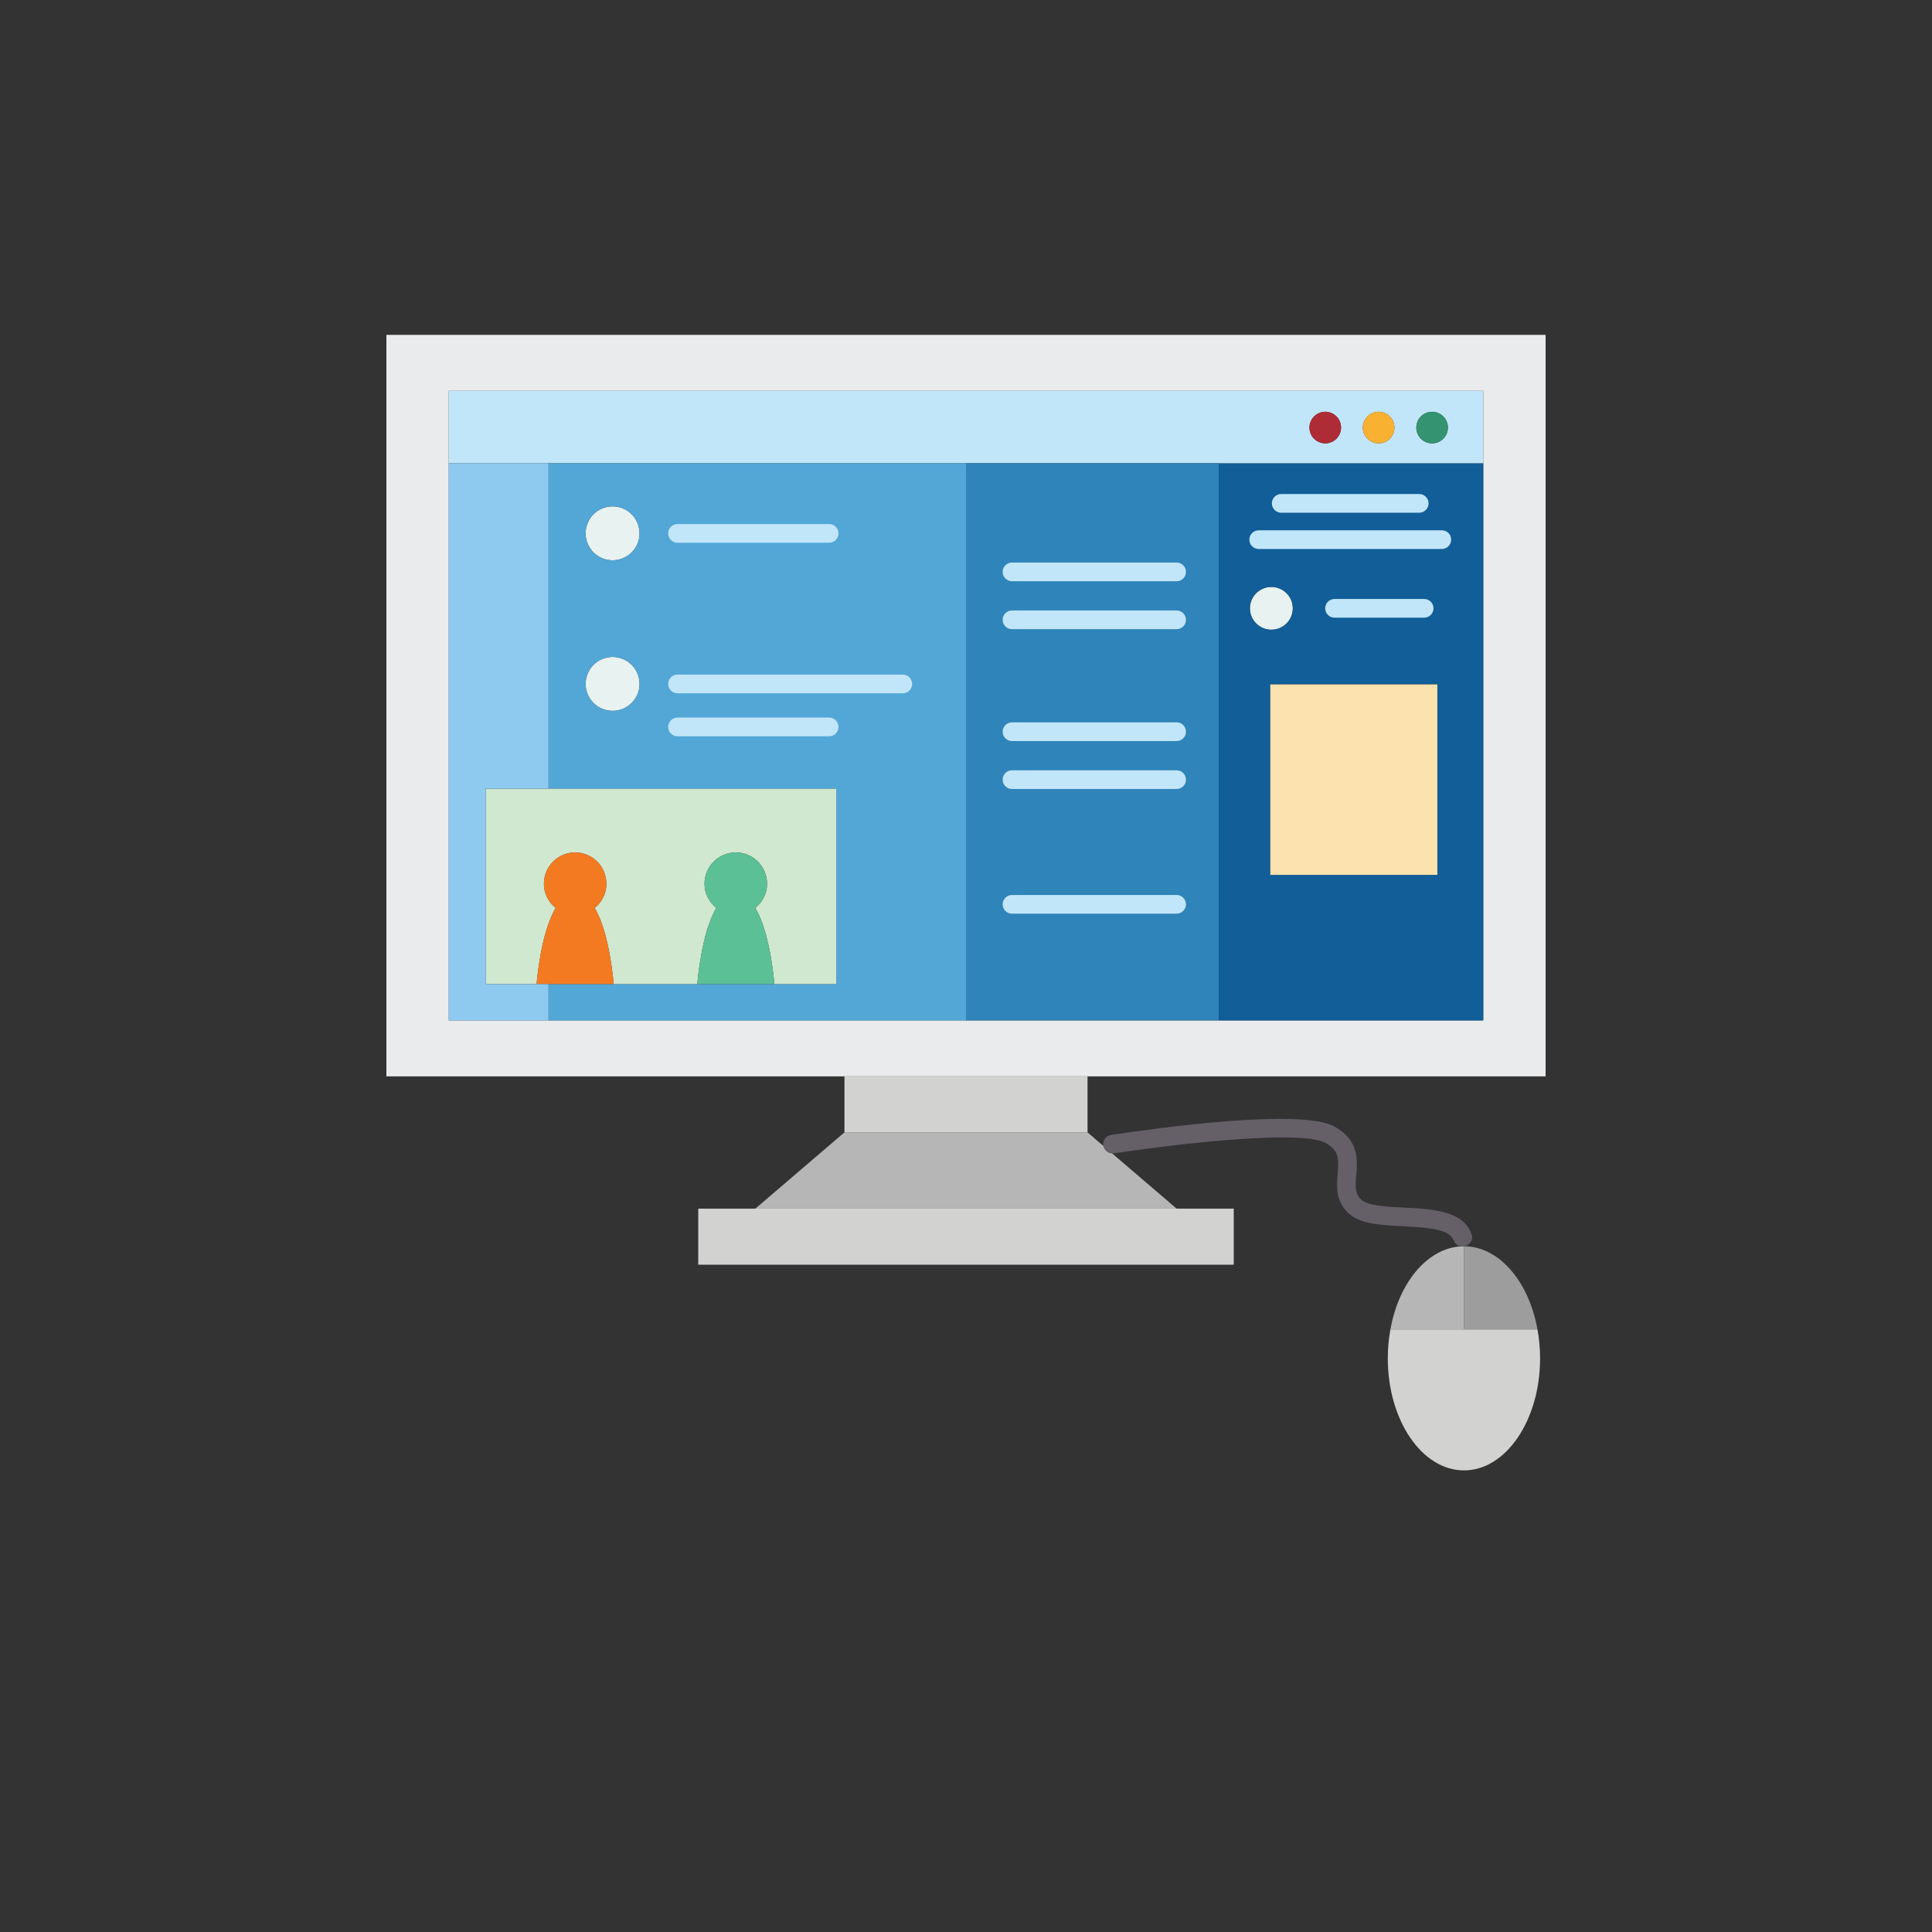
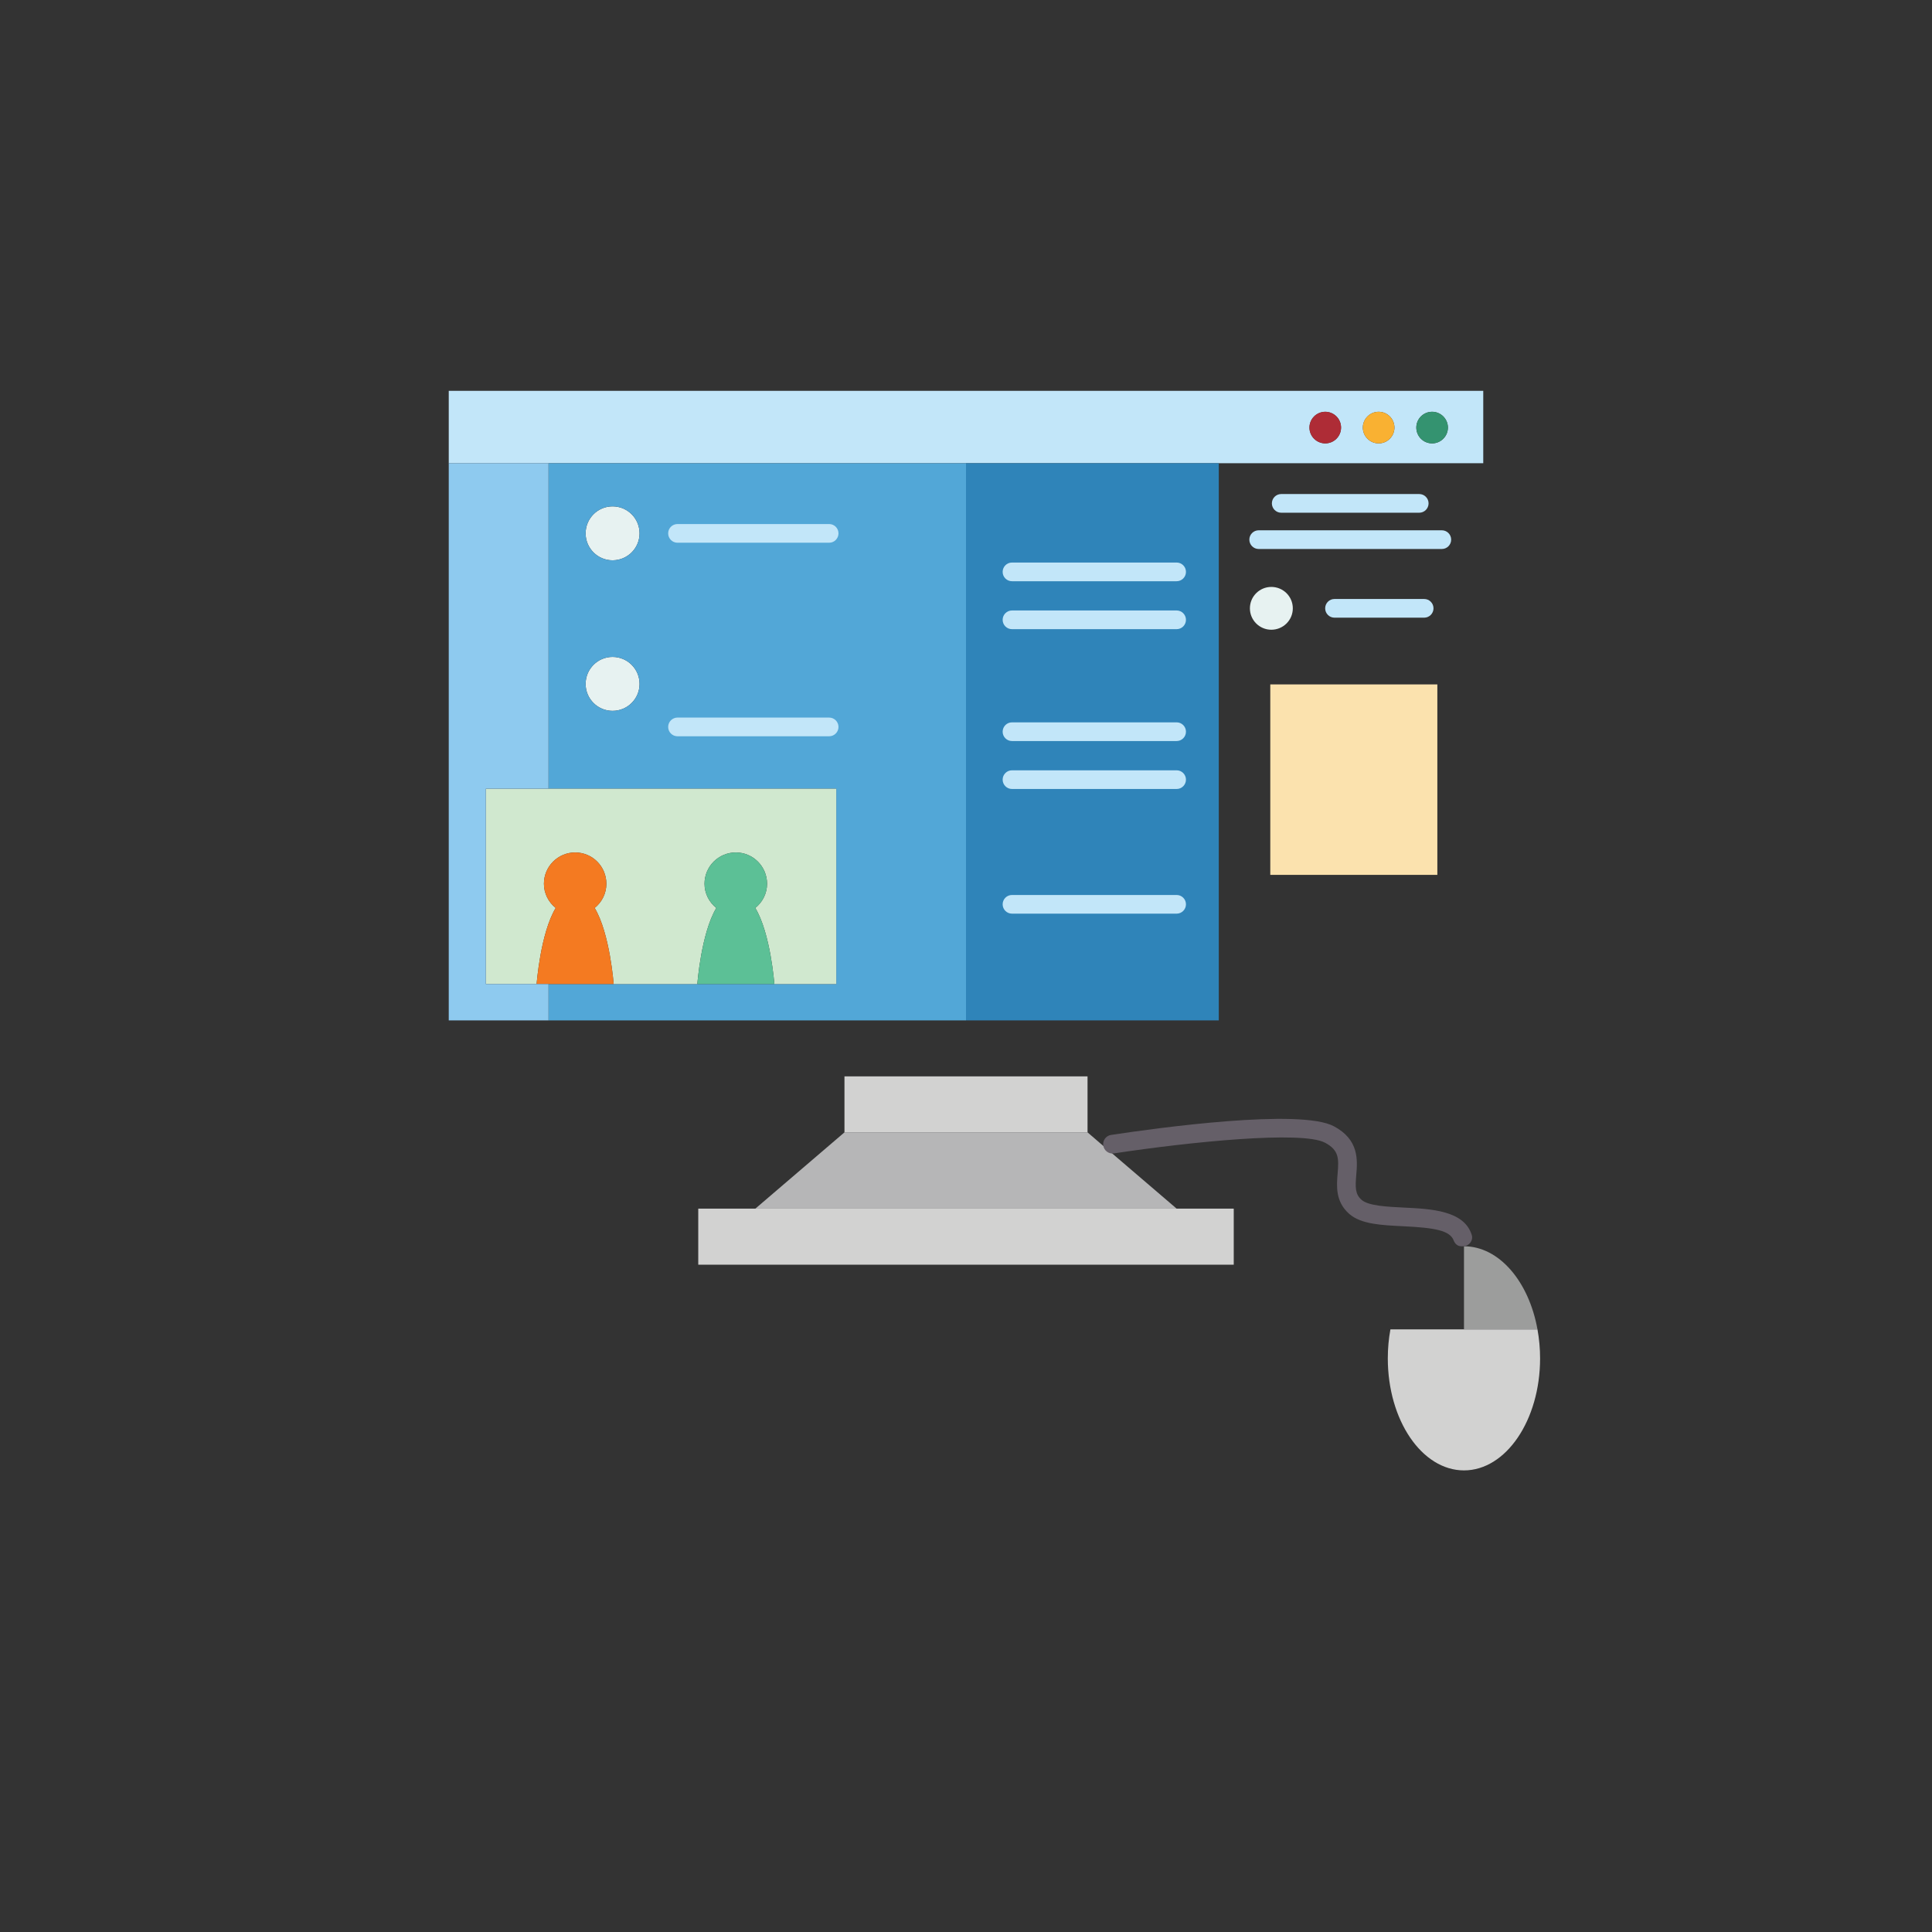
<svg xmlns="http://www.w3.org/2000/svg" width="500" zoomAndPan="magnify" viewBox="0 0 375 375" height="500" preserveAspectRatio="xMidYMid meet" version="1.0">
  <rect x="0" y="0" width="375" height="375" fill="#333333" stroke="none" />
  <defs>
    <clipPath id="a4685b2a9e">
      <path d="M 269 258 L 299 258 L 299 285.824 L 269 285.824 Z M 269 258 " clip-rule="nonzero" />
    </clipPath>
  </defs>
  <path fill="#e7f2f1" d="M 246.762 113.922 C 249.066 113.922 250.934 115.773 250.934 118.078 C 250.934 120.379 249.066 122.23 246.762 122.23 C 244.477 122.23 242.605 120.379 242.605 118.078 C 242.605 115.773 244.477 113.922 246.762 113.922 Z M 246.762 113.922 " fill-opacity="1" fill-rule="nonzero" />
  <path fill="#e7f2f1" d="M 118.895 127.508 C 121.797 127.508 124.137 129.852 124.137 132.754 C 124.137 135.637 121.797 137.977 118.895 137.977 C 116.008 137.977 113.668 135.637 113.668 132.754 C 113.668 129.852 116.008 127.508 118.895 127.508 Z M 118.895 127.508 " fill-opacity="1" fill-rule="nonzero" />
  <path fill="#e7f2f1" d="M 118.895 98.285 C 121.797 98.285 124.137 100.625 124.137 103.527 C 124.137 106.414 121.797 108.754 118.895 108.754 C 116.008 108.754 113.668 106.414 113.668 103.527 C 113.668 100.625 116.008 98.285 118.895 98.285 Z M 118.895 98.285 " fill-opacity="1" fill-rule="nonzero" />
-   <path fill="#eaebec" d="M 300 65 L 300 208.922 L 75 208.922 L 75 65 Z M 287.898 198.059 L 287.898 75.863 L 87.102 75.863 L 87.102 198.059 Z M 287.898 198.059 " fill-opacity="1" fill-rule="nonzero" />
  <g clip-path="url(#a4685b2a9e)">
    <path fill="#d2d2d1" d="M 298.422 258.031 C 298.746 259.824 298.93 261.711 298.93 263.652 C 298.93 275.66 292.305 285.402 284.16 285.402 C 275.992 285.402 269.371 275.66 269.371 263.652 C 269.371 261.711 269.551 259.824 269.879 258.031 Z M 298.422 258.031 " fill-opacity="1" fill-rule="nonzero" />
  </g>
  <path fill="#9c9d9c" d="M 298.422 258.031 L 284.16 258.031 L 284.16 241.902 C 290.98 241.902 296.754 248.742 298.422 258.031 Z M 298.422 258.031 " fill-opacity="1" fill-rule="nonzero" />
-   <path fill="#115e98" d="M 287.898 89.906 L 287.898 198.059 L 236.566 198.059 L 236.566 89.906 Z M 278.988 169.812 L 278.988 132.844 L 246.562 132.844 L 246.562 169.812 Z M 250.934 118.078 C 250.934 115.773 249.066 113.922 246.762 113.922 C 244.477 113.922 242.605 115.773 242.605 118.078 C 242.605 120.379 244.477 122.23 246.762 122.23 C 249.066 122.23 250.934 120.379 250.934 118.078 Z M 250.934 118.078 " fill-opacity="1" fill-rule="nonzero" />
  <path fill="#c2e6f9" d="M 287.898 75.863 L 287.898 89.906 L 87.102 89.906 L 87.102 75.863 Z M 281.039 82.992 C 281.039 81.305 279.66 79.926 277.973 79.926 C 276.266 79.926 274.906 81.305 274.906 82.992 C 274.906 84.68 276.266 86.059 277.973 86.059 C 279.66 86.059 281.039 84.68 281.039 82.992 Z M 270.66 82.992 C 270.66 81.305 269.297 79.926 267.594 79.926 C 265.906 79.926 264.527 81.305 264.527 82.992 C 264.527 84.68 265.906 86.059 267.594 86.059 C 269.297 86.059 270.66 84.68 270.66 82.992 Z M 260.297 82.992 C 260.297 81.305 258.938 79.926 257.23 79.926 C 255.543 79.926 254.164 81.305 254.164 82.992 C 254.164 84.68 255.543 86.059 257.23 86.059 C 258.938 86.059 260.297 84.68 260.297 82.992 Z M 260.297 82.992 " fill-opacity="1" fill-rule="nonzero" />
-   <path fill="#b6b6b7" d="M 284.16 241.902 L 284.16 258.031 L 269.879 258.031 C 271.547 248.742 277.32 241.902 284.16 241.902 Z M 284.16 241.902 " fill-opacity="1" fill-rule="nonzero" />
  <path fill="#fbe2ae" d="M 246.562 132.844 L 278.988 132.844 L 278.988 169.812 L 246.562 169.812 Z M 246.562 132.844 " fill-opacity="1" fill-rule="nonzero" />
  <path fill="#349370" d="M 281.039 82.992 C 281.039 83.398 280.961 83.789 280.805 84.168 C 280.648 84.543 280.426 84.875 280.141 85.16 C 279.852 85.449 279.52 85.672 279.145 85.824 C 278.77 85.98 278.379 86.059 277.973 86.059 C 277.566 86.059 277.176 85.98 276.797 85.824 C 276.422 85.672 276.09 85.449 275.805 85.16 C 275.516 84.875 275.293 84.543 275.137 84.168 C 274.984 83.789 274.906 83.398 274.906 82.992 C 274.906 82.586 274.984 82.195 275.137 81.82 C 275.293 81.445 275.516 81.113 275.805 80.824 C 276.09 80.539 276.422 80.316 276.797 80.16 C 277.176 80.004 277.566 79.926 277.973 79.926 C 278.379 79.926 278.77 80.004 279.145 80.16 C 279.52 80.316 279.852 80.539 280.141 80.824 C 280.426 81.113 280.648 81.445 280.805 81.82 C 280.961 82.195 281.039 82.586 281.039 82.992 Z M 281.039 82.992 " fill-opacity="1" fill-rule="nonzero" />
  <path fill="#f9b132" d="M 270.66 82.992 C 270.66 83.398 270.582 83.789 270.426 84.168 C 270.27 84.543 270.047 84.875 269.762 85.16 C 269.473 85.449 269.141 85.672 268.766 85.824 C 268.391 85.98 268 86.059 267.594 86.059 C 267.188 86.059 266.793 85.98 266.418 85.824 C 266.043 85.672 265.711 85.449 265.426 85.16 C 265.137 84.875 264.914 84.543 264.758 84.168 C 264.605 83.789 264.527 83.398 264.527 82.992 C 264.527 82.586 264.605 82.195 264.758 81.82 C 264.914 81.445 265.137 81.113 265.426 80.824 C 265.711 80.539 266.043 80.316 266.418 80.16 C 266.793 80.004 267.188 79.926 267.594 79.926 C 268 79.926 268.391 80.004 268.766 80.16 C 269.141 80.316 269.473 80.539 269.762 80.824 C 270.047 81.113 270.27 81.445 270.426 81.82 C 270.582 82.195 270.66 82.586 270.66 82.992 Z M 270.66 82.992 " fill-opacity="1" fill-rule="nonzero" />
  <path fill="#ae2c36" d="M 260.297 82.992 C 260.297 83.398 260.219 83.789 260.066 84.168 C 259.91 84.543 259.688 84.875 259.398 85.16 C 259.113 85.449 258.781 85.672 258.406 85.824 C 258.031 85.98 257.637 86.059 257.23 86.059 C 256.824 86.059 256.434 85.98 256.059 85.824 C 255.684 85.672 255.352 85.449 255.062 85.16 C 254.777 84.875 254.555 84.543 254.398 84.168 C 254.242 83.789 254.164 83.398 254.164 82.992 C 254.164 82.586 254.242 82.195 254.398 81.82 C 254.555 81.445 254.777 81.113 255.062 80.824 C 255.352 80.539 255.684 80.316 256.059 80.16 C 256.434 80.004 256.824 79.926 257.23 79.926 C 257.637 79.926 258.031 80.004 258.406 80.16 C 258.781 80.316 259.113 80.539 259.398 80.824 C 259.688 81.113 259.91 81.445 260.066 81.82 C 260.219 82.195 260.297 82.586 260.297 82.992 Z M 260.297 82.992 " fill-opacity="1" fill-rule="nonzero" />
  <path fill="#d2d2d1" d="M 135.531 234.594 L 239.469 234.594 L 239.469 245.477 L 135.531 245.477 Z M 135.531 234.594 " fill-opacity="1" fill-rule="nonzero" />
  <path fill="#2f84b9" d="M 187.5 89.906 L 236.566 89.906 L 236.566 198.059 L 187.5 198.059 Z M 187.5 89.906 " fill-opacity="1" fill-rule="nonzero" />
  <path fill="#b6b6b7" d="M 228.383 234.594 L 146.617 234.594 L 163.91 219.789 L 211.09 219.789 L 214.082 222.367 C 214.082 222.367 214.082 222.367 214.102 222.367 Z M 228.383 234.594 " fill-opacity="1" fill-rule="nonzero" />
  <path fill="#d2d2d1" d="M 163.91 208.922 L 211.09 208.922 L 211.09 219.789 L 163.91 219.789 Z M 163.91 208.922 " fill-opacity="1" fill-rule="nonzero" />
  <path fill="#52a7d7" d="M 187.5 89.906 L 187.5 198.059 L 106.465 198.059 L 106.465 191 L 162.316 191 L 162.316 153.086 L 106.465 153.086 L 106.465 89.906 Z M 124.137 103.527 C 124.137 100.625 121.797 98.285 118.895 98.285 C 116.008 98.285 113.668 100.625 113.668 103.527 C 113.668 106.414 116.008 108.754 118.895 108.754 C 121.797 108.754 124.137 106.414 124.137 103.527 Z M 124.137 132.754 C 124.137 129.852 121.797 127.508 118.895 127.508 C 116.008 127.508 113.668 129.852 113.668 132.754 C 113.668 135.637 116.008 137.977 118.895 137.977 C 121.797 137.977 124.137 135.637 124.137 132.754 Z M 124.137 132.754 " fill-opacity="1" fill-rule="nonzero" />
  <path fill="#d0e8cf" d="M 162.316 153.086 L 162.316 191 L 150.301 191 C 150.301 191 149.578 181.168 146.602 176.234 C 147.98 175.129 148.887 173.441 148.887 171.535 C 148.887 168.18 146.164 165.461 142.828 165.461 C 139.469 165.461 136.746 168.18 136.746 171.535 C 136.746 173.441 137.656 175.129 139.035 176.234 C 136.078 181.168 135.352 191 135.352 191 L 119.109 191 C 119.109 191 118.387 181.168 115.426 176.234 C 116.805 175.129 117.695 173.441 117.695 171.535 C 117.695 168.18 114.992 165.461 111.637 165.461 C 108.297 165.461 105.574 168.18 105.574 171.535 C 105.574 173.441 106.48 175.129 107.859 176.234 C 104.887 181.168 104.16 191 104.16 191 L 94.305 191 L 94.305 153.086 Z M 162.316 153.086 " fill-opacity="1" fill-rule="nonzero" />
-   <path fill="#5cc096" d="M 150.301 191 L 135.352 191 C 135.352 191 136.078 181.168 139.035 176.234 C 137.656 175.129 136.746 173.441 136.746 171.535 C 136.746 168.18 139.469 165.461 142.828 165.461 C 146.164 165.461 148.887 168.18 148.887 171.535 C 148.887 173.441 147.98 175.129 146.602 176.234 C 149.578 181.168 150.301 191 150.301 191 Z M 150.301 191 " fill-opacity="1" fill-rule="nonzero" />
+   <path fill="#5cc096" d="M 150.301 191 L 135.352 191 C 135.352 191 136.078 181.168 139.035 176.234 C 137.656 175.129 136.746 173.441 136.746 171.535 C 136.746 168.18 139.469 165.461 142.828 165.461 C 146.164 165.461 148.887 168.18 148.887 171.535 C 148.887 173.441 147.98 175.129 146.602 176.234 C 149.578 181.168 150.301 191 150.301 191 Z " fill-opacity="1" fill-rule="nonzero" />
  <path fill="#f47a21" d="M 119.109 191 L 104.16 191 C 104.16 191 104.887 181.168 107.859 176.234 C 106.48 175.129 105.574 173.441 105.574 171.535 C 105.574 168.18 108.297 165.461 111.637 165.461 C 114.992 165.461 117.695 168.18 117.695 171.535 C 117.695 173.441 116.805 175.129 115.426 176.234 C 118.387 181.168 119.109 191 119.109 191 Z M 119.109 191 " fill-opacity="1" fill-rule="nonzero" />
  <path fill="#8ecaef" d="M 106.465 191 L 106.465 198.059 L 87.102 198.059 L 87.102 89.906 L 106.465 89.906 L 106.465 153.086 L 94.305 153.086 L 94.305 191 Z M 106.465 191 " fill-opacity="1" fill-rule="nonzero" />
  <path fill="#c2e6f9" d="M 228.383 112.816 L 196.426 112.816 C 195.426 112.816 194.613 112.004 194.613 111.004 C 194.613 110 195.426 109.188 196.426 109.188 L 228.383 109.188 C 229.383 109.188 230.195 110 230.195 111.004 C 230.195 112.004 229.383 112.816 228.383 112.816 Z M 228.383 112.816 " fill-opacity="1" fill-rule="nonzero" />
  <path fill="#c2e6f9" d="M 228.383 122.121 L 196.426 122.121 C 195.426 122.121 194.613 121.309 194.613 120.309 C 194.613 119.309 195.426 118.492 196.426 118.492 L 228.383 118.492 C 229.383 118.492 230.195 119.309 230.195 120.309 C 230.195 121.309 229.383 122.121 228.383 122.121 Z M 228.383 122.121 " fill-opacity="1" fill-rule="nonzero" />
  <path fill="#c2e6f9" d="M 228.383 143.836 L 196.426 143.836 C 195.426 143.836 194.613 143.023 194.613 142.023 C 194.613 141.02 195.426 140.207 196.426 140.207 L 228.383 140.207 C 229.383 140.207 230.195 141.02 230.195 142.023 C 230.195 143.023 229.383 143.836 228.383 143.836 Z M 228.383 143.836 " fill-opacity="1" fill-rule="nonzero" />
  <path fill="#c2e6f9" d="M 228.383 153.141 L 196.426 153.141 C 195.426 153.141 194.613 152.328 194.613 151.328 C 194.613 150.328 195.426 149.516 196.426 149.516 L 228.383 149.516 C 229.383 149.516 230.195 150.328 230.195 151.328 C 230.195 152.328 229.383 153.141 228.383 153.141 Z M 228.383 153.141 " fill-opacity="1" fill-rule="nonzero" />
  <path fill="#c2e6f9" d="M 228.383 177.34 L 196.426 177.34 C 195.426 177.34 194.613 176.527 194.613 175.527 C 194.613 174.527 195.426 173.715 196.426 173.715 L 228.383 173.715 C 229.383 173.715 230.195 174.527 230.195 175.527 C 230.195 176.527 229.383 177.34 228.383 177.34 Z M 228.383 177.34 " fill-opacity="1" fill-rule="nonzero" />
  <path fill="#c2e6f9" d="M 279.859 106.559 L 244.312 106.559 C 243.309 106.559 242.496 105.746 242.496 104.742 C 242.496 103.742 243.309 102.93 244.312 102.93 L 279.859 102.93 C 280.863 102.93 281.672 103.742 281.672 104.742 C 281.672 105.746 280.863 106.559 279.859 106.559 Z M 279.859 106.559 " fill-opacity="1" fill-rule="nonzero" />
  <path fill="#c2e6f9" d="M 275.469 99.52 L 248.684 99.52 C 247.684 99.52 246.871 98.707 246.871 97.707 C 246.871 96.703 247.684 95.891 248.684 95.891 L 275.469 95.891 C 276.473 95.891 277.285 96.703 277.285 97.707 C 277.285 98.707 276.473 99.52 275.469 99.52 Z M 275.469 99.52 " fill-opacity="1" fill-rule="nonzero" />
  <path fill="#c2e6f9" d="M 276.43 119.891 L 259.027 119.891 C 258.023 119.891 257.215 119.078 257.215 118.078 C 257.215 117.074 258.023 116.262 259.027 116.262 L 276.43 116.262 C 277.434 116.262 278.242 117.074 278.242 118.078 C 278.242 119.078 277.43 119.891 276.43 119.891 Z M 276.43 119.891 " fill-opacity="1" fill-rule="nonzero" />
  <path fill="#c2e6f9" d="M 160.934 105.344 L 131.504 105.344 C 130.5 105.344 129.691 104.531 129.691 103.527 C 129.691 102.527 130.5 101.715 131.504 101.715 L 160.934 101.715 C 161.938 101.715 162.75 102.527 162.75 103.527 C 162.75 104.531 161.938 105.344 160.934 105.344 Z M 160.934 105.344 " fill-opacity="1" fill-rule="nonzero" />
-   <path fill="#c2e6f9" d="M 175.234 134.566 L 131.504 134.566 C 130.5 134.566 129.691 133.754 129.691 132.754 C 129.691 131.75 130.5 130.938 131.504 130.938 L 175.234 130.938 C 176.238 130.938 177.047 131.75 177.047 132.754 C 177.047 133.754 176.238 134.566 175.234 134.566 Z M 175.234 134.566 " fill-opacity="1" fill-rule="nonzero" />
  <path fill="#c2e6f9" d="M 160.934 142.91 L 131.504 142.91 C 130.5 142.91 129.691 142.098 129.691 141.098 C 129.691 140.094 130.5 139.281 131.504 139.281 L 160.934 139.281 C 161.938 139.281 162.75 140.094 162.75 141.098 C 162.75 142.098 161.938 142.91 160.934 142.91 Z M 160.934 142.91 " fill-opacity="1" fill-rule="nonzero" />
  <path fill="#655f68" d="M 285.668 239.715 C 284.211 234.957 277.789 234.648 272.508 234.391 C 269.277 234.234 265.617 234.059 264.289 232.898 C 263.004 231.773 263.055 230.406 263.25 228.078 C 263.492 225.188 263.828 221.227 258.902 218.605 C 252.355 215.121 224.758 218.914 215.656 220.289 C 214.68 220.438 214.012 221.344 214.141 222.324 C 214.277 223.328 215.203 224.027 216.207 223.875 C 230.906 221.652 252.711 219.418 257.199 221.805 C 259.883 223.238 259.883 224.836 259.633 227.773 C 259.43 230.211 259.172 233.238 261.902 235.629 C 264.184 237.621 268.141 237.809 272.332 238.012 C 278.387 238.305 281.418 238.801 282.16 240.777 C 282.402 241.418 282.93 241.898 283.613 241.898 L 283.977 241.898 C 285.121 241.902 286.004 240.809 285.668 239.715 Z M 285.668 239.715 " fill-opacity="1" fill-rule="nonzero" />
</svg>